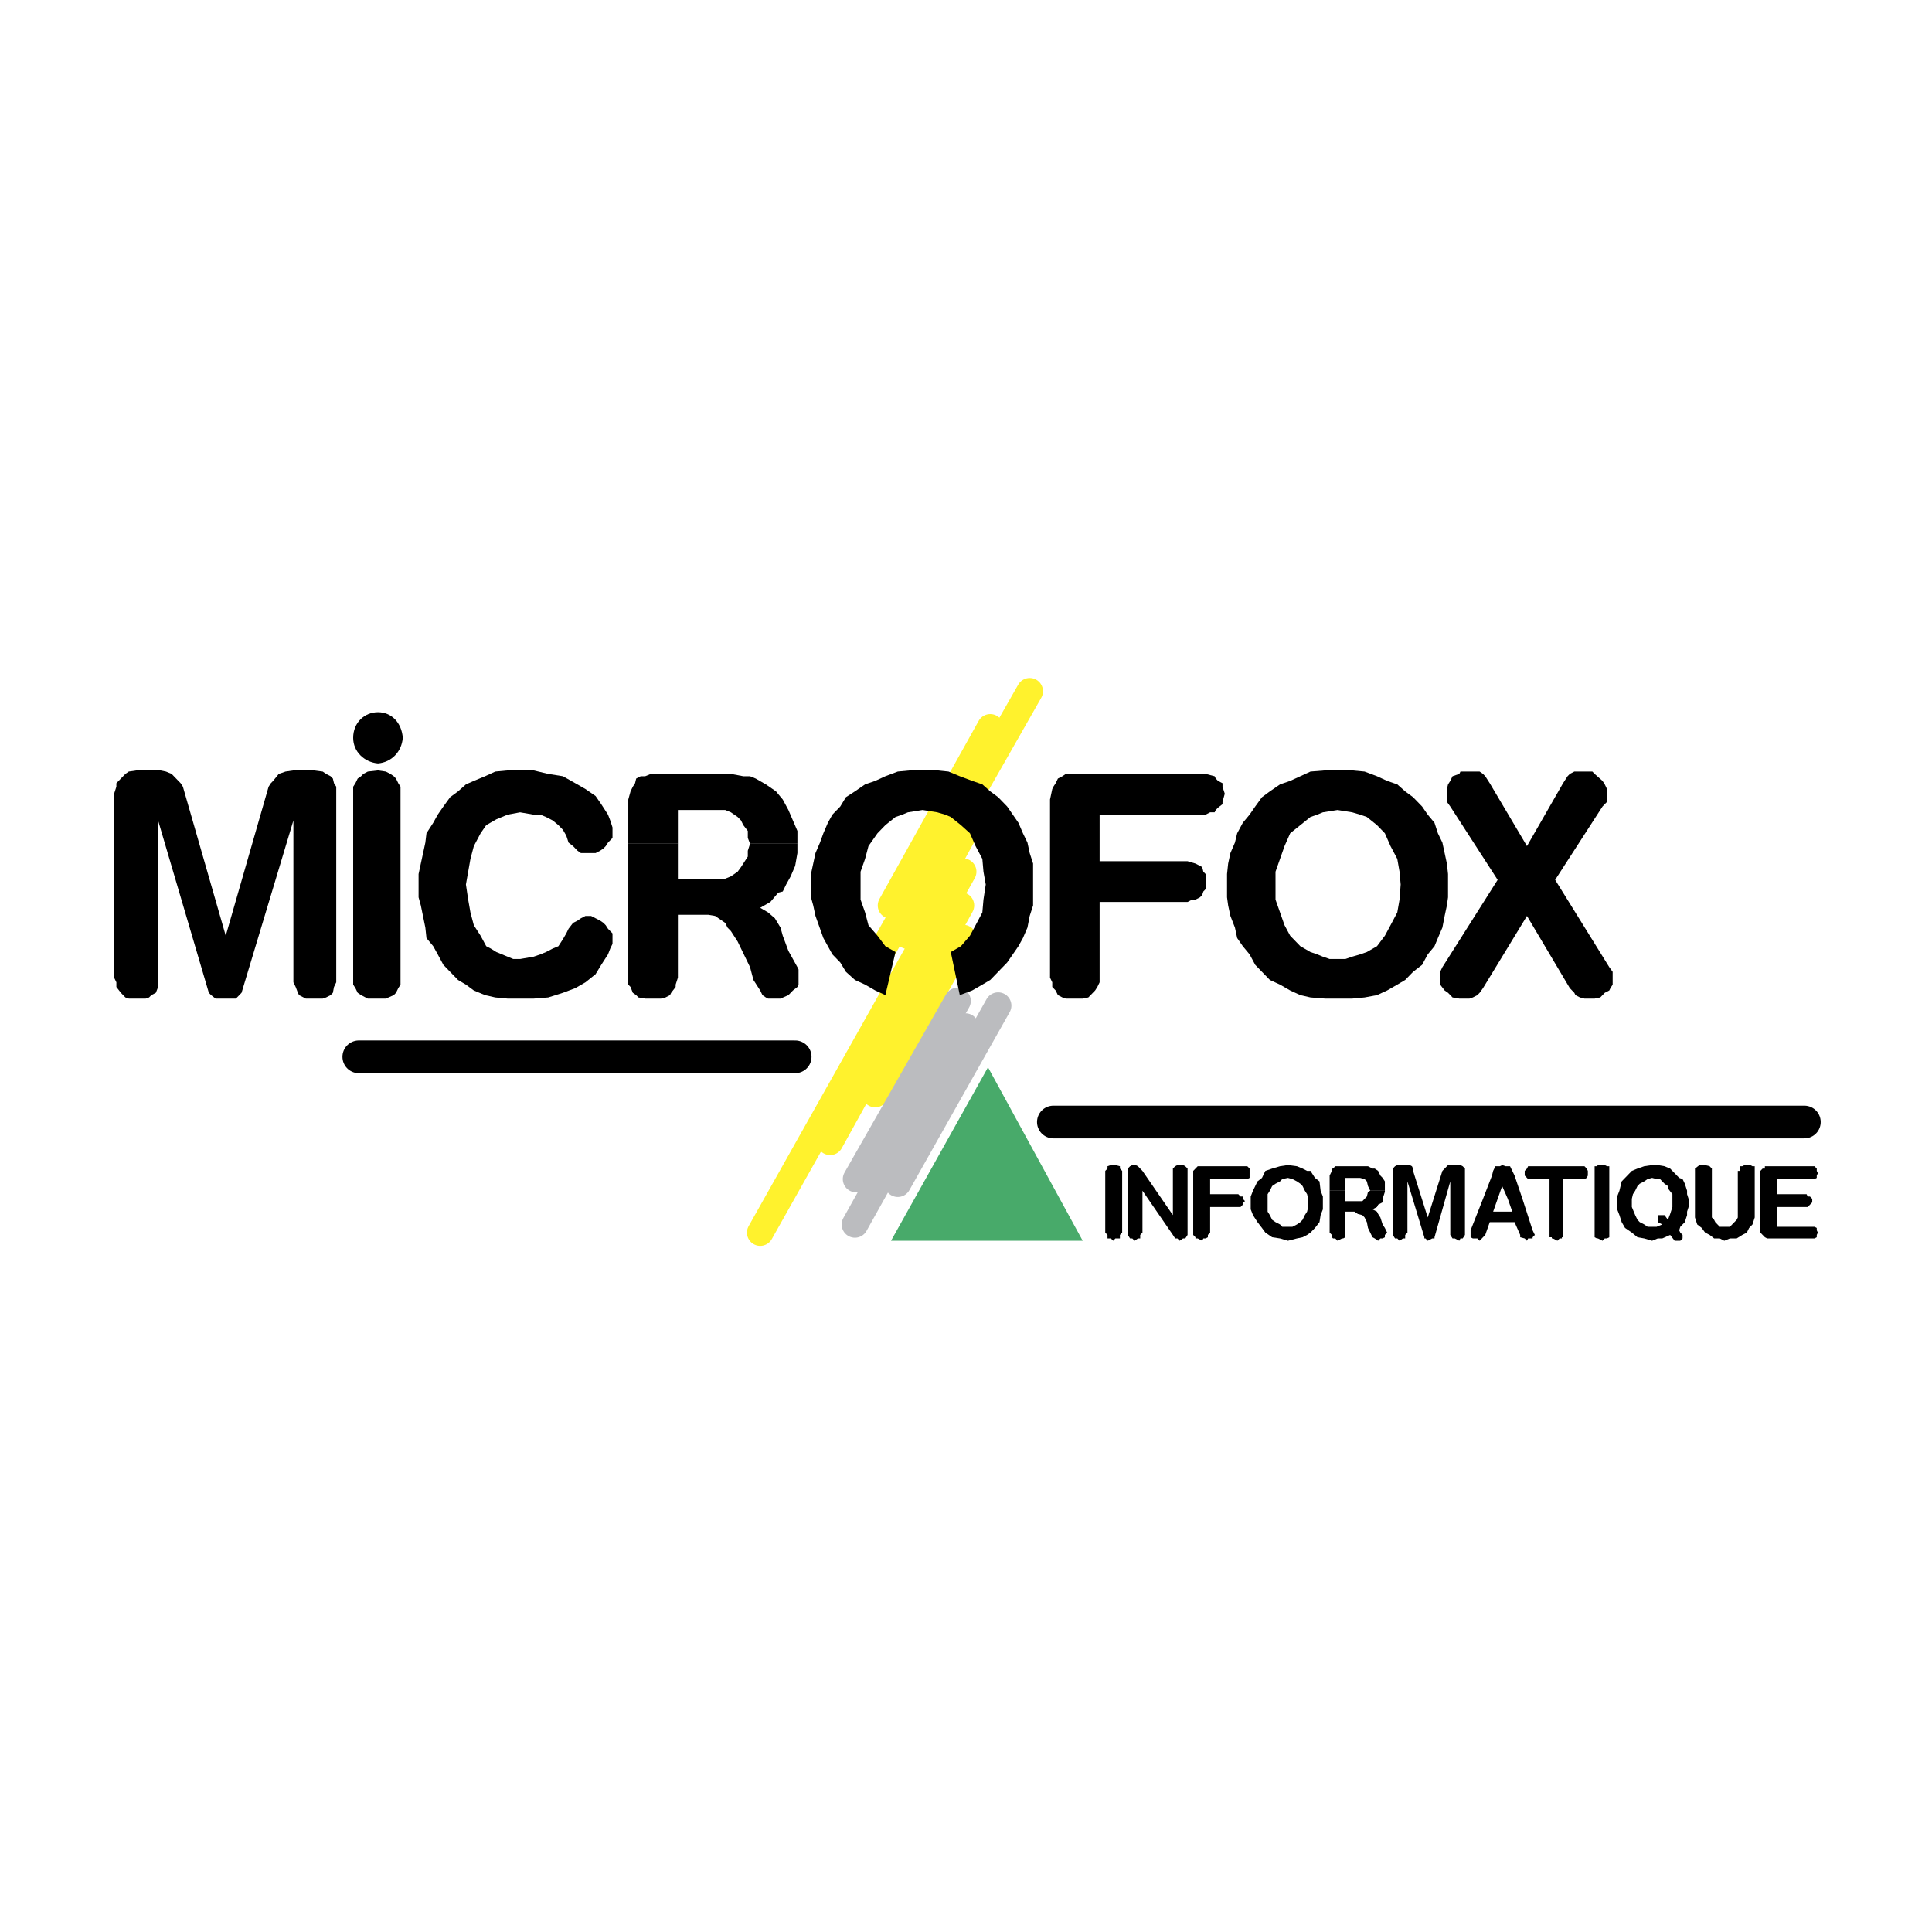
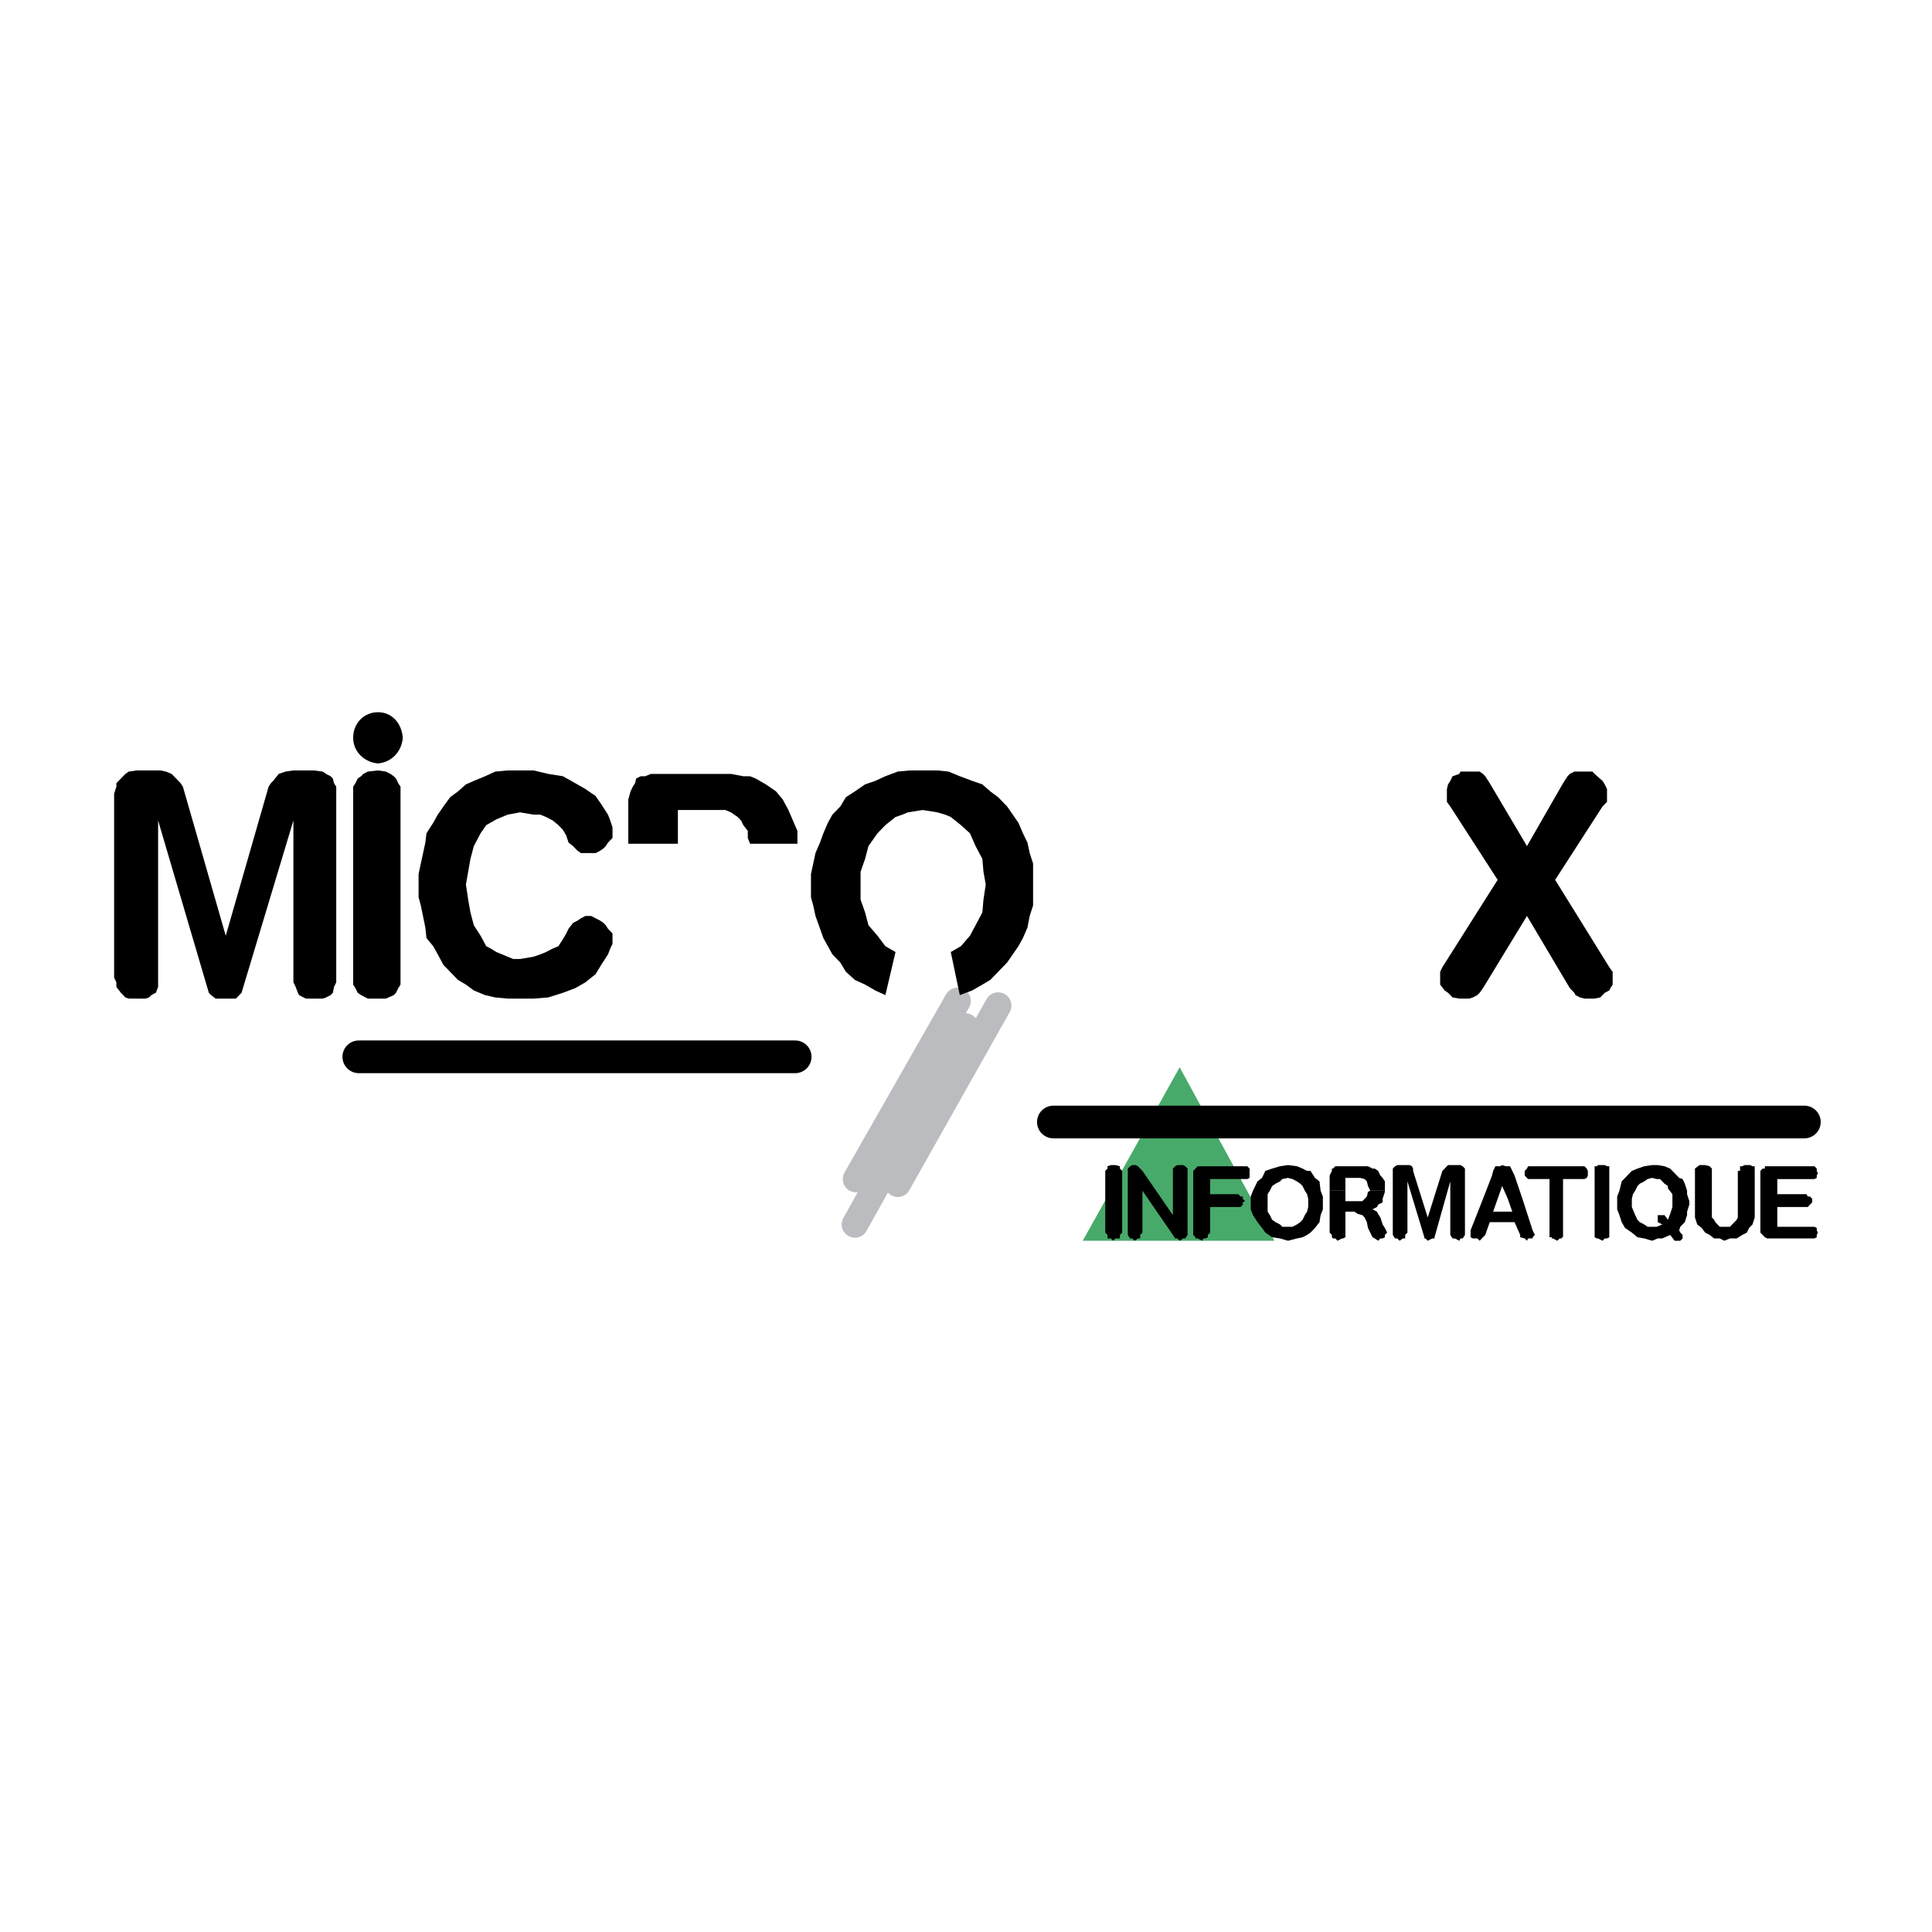
<svg xmlns="http://www.w3.org/2000/svg" width="2500" height="2500" viewBox="0 0 192.756 192.756">
  <path fill-rule="evenodd" clip-rule="evenodd" fill="#fff" d="M0 0h192.756v192.756H0V0z" />
-   <path d="M90.584 93.358l6.976-12.776M87.322 96.029l15.413-27.063m-15.413 40.188l8.775-15.564m-13.275 20.328l13.05-23.58m-20.025 32.639l20.25-36.006m-7.2 3.367l9.9-17.771" fill="none" stroke="#fff22d" stroke-width="2.647" stroke-linecap="round" stroke-linejoin="round" stroke-miterlimit="2.613" />
-   <path fill-rule="evenodd" clip-rule="evenodd" fill="#48aa6a" d="M108.021 123.791H88.897l9.675-17.307 9.449 17.307z" />
+   <path fill-rule="evenodd" clip-rule="evenodd" fill="#48aa6a" d="M108.021 123.791l9.675-17.307 9.449 17.307z" />
  <path fill-rule="evenodd" clip-rule="evenodd" d="M111.959 116.82l-.225-.23v-.233l-.451-.117h-.449l-.338.117v.233l-.225.23v6.157l.225.232v.35h.338l.225.232.224-.232h.451v-.35l.225-.232v-6.157zM113.984 122.977l-.224.232v.35h-.227l-.336.232-.226-.232h-.225l-.225-.35v-6.619l.225-.233.225-.117h.338l.224.117.451.463 3.037 4.414v-4.644l.225-.233.225-.117h.562l.225.117.226.233v6.619l-.226.35h-.225l-.336.232-.226-.232h-.225l-.225-.35-3.037-4.412v4.18zM119.721 116.357h-.225l-.225.233-.224.23v6.389l.224.232v.118h.225l.449.232.114-.232h.224l.227-.118v-.232l.224-.232v-2.555h3.037l.225-.233v-.232l.225-.115-.225-.233v-.232h-.225l-.224-.232h-2.813v-1.51h3.711l.227-.117v-.928l-.227-.233h-4.724zM124.783 119.957v-.58l.227-.58.449-.93.449-.349.338-.698.676-.23.787-.233.787-.117.9.117.563.233.449.23h.338l.449.698.451.349.112.93.226.58v.58h-1.463v-.348l-.113-.464-.224-.348-.225-.465-.225-.232-.338-.233-.451-.232-.449-.117-.562.117-.225.232-.451.233-.336.232-.227.465-.224.348v.812h-1.688zM124.783 119.957v.697l.227.58.449.698.449.582.338.463.676.464.787.118.787.232.9-.232.563-.118.449-.232.338-.232.449-.463.451-.582.112-.698.226-.58v-.697h-1.463v.465l-.113.465-.224.347-.225.465-.225.233-.338.232-.451.232h-1.011l-.225-.232-.451-.232-.336-.233-.227-.465-.224-.347v-.93h-1.688zM140.42 122.977l-.225.232v.35h-.224l-.338.232-.225-.232h-.224l-.225-.35v-6.619l.225-.233.224-.117h1.238l.225.117.113.233v.23l1.461 4.647 1.463-4.647.225-.23.224-.233.114-.117h1.238l.225.117.224.233v6.619l-.224.35h-.225l-.113.232-.45-.232h-.226l-.225-.35v-5.342l-1.574 5.574v.118h-.225l-.451.232-.224-.232h-.114v-.118l-1.687-5.574v5.11zM147.959 119.609l.898-2.324.114-.465.224-.463h.451l.225-.117.338.117h.449l.225.463.224.465.788 2.324h-1.461l-.563-1.277-.451 1.277h-1.461zM147.959 119.609l-1.238 3.137v.695l.224.118h.451l.225.232.225-.232.113-.118.225-.232.449-1.277h2.474l.563 1.277v.232l.451.118.225.232.113-.232h.449v-.118l.225-.232-.225-.463-1.013-3.137h-1.461l.449 1.278h-1.912l.449-1.278h-1.461zM157.857 117.635h-1.912v5.806h-.113v.118h-.225l-.224.232-.449-.232h-.114v-.118h-.224v-5.806h-2.137l-.113-.117-.225-.233v-.465l.225-.23.113-.233h5.623l.227.233.111.23v.465l-.111.233-.227.117h-.225zM160.559 116.82v-.463h-.227l-.225-.117h-.673l-.114.117h-.224v7.084l.224.118h.114l.449.232.224-.232h.225l.227-.118v-6.621zM161.346 119.957v-.58l.224-.58.225-.93.338-.349.676-.698.562-.23.674-.233.787-.117h.563l.675.117.563.233.449.463.451.465.338.117.225.465.224.697v.348l.225.697v.115h-1.688v-.812l-.449-.581v-.232l-.338-.232-.224-.233-.225-.232h-.338l-.451-.117-.449.117-.338.232-.449.233-.225.232-.226.465-.225.348-.111.464v.348h-1.463zM161.346 119.957v.697l.224.58.225.698.338.582.676.463.562.464.674.118.787.232.563-.232h.451l.787-.35.449.582h.563l.226-.232v-.35l-.226-.232-.112-.231.112-.35.451-.464.224-.698v-.347l.225-.698v-.232h-1.688v.465l-.224.697-.225.58-.338-.465h-.675v.698l.451.232-.563.232h-.9l-.338-.232-.449-.232-.225-.233-.226-.465-.336-.812v-.465h-1.463zM169.107 116.82v4.647l.225.697.451.35.338.463.449.232.45.35h.562l.451.232.563-.232h.674l.562-.35.451-.232.225-.463.338-.35.224-.697v-5.11h-.224l-.225-.117h-.564l-.225.117h-.225v.463h-.224v4.647l-.113.232-.225.233-.225.232-.224.232h-1.014l-.225-.232-.224-.232-.113-.233-.225-.232v-4.877l-.225-.233-.449-.117h-.564l-.45.35v.23zM176.533 116.357h-.451v.233h-.225l-.224.23v6.157l.224.232.225.232.225.118h4.724l.227-.118v-.232l.111-.232-.111-.231v-.232l-.227-.118h-3.711v-1.974h3.037l.225-.233.225-.232v-.348l-.225-.232h-.225l-.113-.232h-2.924v-1.51h3.711l.227-.117v-.233l.111-.232-.111-.233v-.23l-.227-.233h-4.498zM132.658 118.797v-1.512l.225-.465v-.23h.113l.225-.233h3.263l.45.233h.224l.338.23.225.465.224.233.225.349v.93h-1.461l-.225-.465-.113-.465-.225-.232-.451-.117h-1.463v1.279h-1.574z" />
  <path fill-rule="evenodd" clip-rule="evenodd" d="M132.658 118.797v4.18l.225.232v.232l.113.118h.225l.224.232.451-.232h.112l.224-.118v-2.554h.901l.338.232.449.115.226.233.225.465.113.582.225.463.225.464.224.118.338.232.225-.232h.224l.225-.118v-.232l.226-.232-.226-.463-.225-.35-.224-.697-.225-.348-.113-.232-.449-.233.449-.232.113-.233.449-.232v-.348l.225-.697v-.115h-1.461l-.225.115-.113.465-.451.465h-1.688v-1.045h-1.574z" />
  <path fill="none" stroke="#bbbcbf" stroke-width="2.646" stroke-linecap="round" stroke-linejoin="round" stroke-miterlimit="2.613" d="M85.297 122.164l11.025-19.746" />
  <path fill="none" stroke="#bbbcbf" stroke-width="2.647" stroke-linecap="round" stroke-linejoin="round" stroke-miterlimit="2.613" d="M89.572 118.1l10.012-17.772" />
  <path fill="none" stroke="#bbbcbf" stroke-width="2.646" stroke-linecap="round" stroke-linejoin="round" stroke-miterlimit="2.613" d="M85.41 117.635l10.125-17.772" />
  <path fill-rule="evenodd" clip-rule="evenodd" d="M15.774 97.539v.93l-.225.582-.45.232-.225.231-.338.117h-1.687l-.338-.117-.45-.463-.45-.582v-.465l-.225-.465V79.188l.225-.697v-.349l.45-.465.45-.464.338-.233.787-.115h2.363l.562.115.563.233.674.697.225.232.226.349 4.274 14.867 4.275-14.867.225-.349.226-.232.562-.697.675-.233.787-.115h2.025l.9.115.338.233.45.232.225.232.112.465.225.349v19.513l-.225.465-.112.582-.225.232-.45.231-.338.117h-1.687l-.225-.117-.45-.231-.113-.232-.224-.582-.226-.465V81.859l-5.174 17.192-.563.58h-2.025l-.45-.348-.225-.232-5.062-17.192v15.68zM39.96 79.188v-.697l-.224-.349-.226-.465-.224-.232-.338-.232-.45-.233-.787-.115-1.013.115-.449.233-.226.232-.337.232-.226.465-.224.349v19.745l.224.35.226.465.337.232.675.348h1.8l.788-.348.224-.232.226-.465.224-.35V79.188zM60.66 81.278l-.675-1.045-.563-.813-1.012-.697-1.012-.581-1.238-.697-1.462-.232-1.463-.348h-2.587l-1.237.115-1.013.465-1.125.465-.788.348-.787.697-.787.581-.675.929-.563.813-.45.813-.675 1.046-.112.929-.451 2.091-.224 1.045v2.323l.224.813.451 2.207.112 1.045.675.813.45.814.563 1.045.675.697.787.812.787.465.788.582 1.125.465 1.013.231 1.237.117h2.587l1.463-.117 1.462-.463 1.238-.465 1.012-.582 1.012-.813.563-.929.675-1.045.225-.581.225-.465v-1.045l-.45-.464-.225-.349-.225-.232-.337-.233-.451-.232-.449-.232h-.563l-.45.232-.337.232-.451.233-.449.581-.225.464-.338.581-.45.696-.562.233-.675.349-.562.232-.676.232-1.35.232h-.675l-.562-.232-1.125-.464-.563-.349-.45-.233-.562-1.045-.675-1.045-.338-1.278-.225-1.278-.225-1.509.225-1.278.225-1.278.338-1.277.675-1.278.562-.813 1.013-.581 1.125-.465 1.237-.232 1.35.232h.676l.562.233.675.348.562.465.45.465.338.58.225.697.449.349.451.464.337.233h1.462l.451-.233.337-.233.225-.231.225-.349.45-.464v-1.046l-.225-.697-.225-.581zM62.685 84.182v-4.414l.225-.813.225-.464.225-.349.113-.465.449-.232h.451l.562-.232h7.987l1.238.232h.674l.563.232 1.013.581 1.012.697.675.813.563 1.046.45 1.045.45 1.045v1.278h-4.726l-.224-.58v-.698l-.45-.58-.225-.465-.338-.348-.675-.465-.562-.232h-4.725v3.368h-4.95z" />
-   <path fill-rule="evenodd" clip-rule="evenodd" d="M62.685 84.182v14.054l.225.233.225.582.338.232.225.231.675.117h1.575l.45-.117.45-.231.112-.232.45-.582v-.233l.225-.697v-6.271h3.037l.676.116.337.232.675.465.225.464.337.349.675 1.045 1.237 2.555.338 1.277.675 1.047.225.465.338.231.225.117h1.238l.787-.348.45-.465.45-.349.112-.233v-1.509l-.112-.233-.45-.813-.45-.812-.563-1.511-.224-.813-.563-.929-.675-.581-.788-.464 1.013-.581.787-.929.45-.117.338-.696.45-.813.449-1.046.226-1.277v-.93h-4.726l-.224.697v.581l-.45.697-.225.348-.338.465-.675.465-.562.232h-4.725v-3.485h-4.95zM107.01 77.213h-.676l-.338.232-.449.232-.225.465-.226.349-.112.232-.224 1.045v17.771l.224.465v.465l.338.349.225.465.449.231.338.117h1.687l.563-.117.225-.231.451-.465.224-.349.225-.465V89.99h8.775l.45-.233h.337l.45-.232.224-.233.114-.348.224-.232v-1.51l-.224-.232-.114-.465-.224-.116-.45-.232-.787-.233h-8.775v-4.646h10.574l.451-.232h.45l.113-.232.224-.232.45-.349V80l.224-.812-.224-.697v-.349l-.45-.232-.224-.233-.113-.232-.901-.232H107.01zM122.422 88.248v-1.046l.111-1.045.225-1.045.451-1.046.225-.929.562-1.046.676-.813.562-.813.674-.929.787-.581 1.014-.697 1.012-.348 1.013-.465 1.012-.465 1.463-.115h2.699l1.238.115 1.237.465 1.013.465 1.012.348.787.697.789.581.899.929.562.813.676.813.338 1.046.449.929.225 1.046.224 1.045.114 1.045v1.046h-4.725l-.113-1.278-.225-1.278-.676-1.277-.562-1.278-.787-.813-1.012-.813-.676-.233-.787-.232-1.463-.232-1.461.232-.562.232-.676.233-1.012.813-1.013.813-.563 1.278-.9 2.555v1.278h-4.836zM122.422 88.248v1.277l.111.813.225 1.046.451 1.161.225 1.045.562.813.676.814.562 1.045.674.697.787.812 1.014.465 1.012.582 1.013.465 1.012.231 1.463.117h2.699l1.238-.117 1.237-.231 1.013-.465 1.012-.582.787-.465.789-.812.899-.697.562-1.045.676-.814.338-.813.449-1.045.225-1.161.224-1.046.114-.813v-1.277h-4.725l-.113 1.509-.225 1.278-.676 1.278-.562 1.045-.787 1.045-1.012.582-.676.232-.787.232-.676.232h-1.574l-.674-.232-.562-.232-.676-.232-1.012-.582-1.013-1.045-.563-1.045-.449-1.278-.451-1.278v-1.509h-4.836z" />
  <path fill-rule="evenodd" clip-rule="evenodd" d="M152.346 91.384l-4.387 7.202-.338.465-.225.232-.451.231-.338.117h-1.011l-.676-.117-.449-.463-.338-.233-.449-.582v-1.277l.224-.465 5.512-8.711-4.725-7.318-.338-.465v-1.277l.114-.465.224-.348.225-.465.676-.232.113-.233h1.912l.338.233.225.232.449.697 3.713 6.273 3.599-6.273.45-.697.226-.232.449-.233h1.801l.225.233.787.697.224.348.225.465V80l-.449.465-4.725 7.318 5.401 8.711.336.465v1.277l-.225.35-.111.232-.452.233-.449.463-.562.117h-1.014l-.449-.117-.449-.231-.114-.232-.449-.465-4.275-7.202zM37.711 71.057c1.35 0 2.362 1.045 2.475 2.556-.112 1.394-1.125 2.439-2.475 2.555-1.35-.116-2.475-1.161-2.475-2.555 0-1.511 1.125-2.556 2.475-2.556zM92.047 80.814l1.462.232.788.232.562.233 1.013.813.9.813.562 1.278.676 1.277.111 1.278.227 1.278-.227 1.509-.111 1.278-.676 1.278-.562 1.045-.9 1.045-1.013.582.9 4.298 1.238-.465 1.013-.582.787-.465.787-.812.9-.93.563-.812.562-.814.45-.813.451-1.045.224-1.161.338-1.046v-4.181l-.338-1.045-.224-1.046-.451-.929-.45-1.046-.562-.813-.563-.813-.9-.929-.787-.581-.787-.697-1.013-.348-1.238-.465-1.125-.465-1.125-.115h-2.7l-1.237.115-1.238.465-1.012.465-1.012.348-1.013.697-.9.581-.563.929-.787.813-.45.813-.45 1.046-.337.929-.45 1.046-.225 1.045-.225 1.045v2.323l.225.813.225 1.046.787 2.206.45.813.45.814.787.812.563.93.9.812 1.013.465 1.012.582 1.012.465 1.013-4.298-1.013-.582-.787-1.045-.9-1.045-.337-1.278-.451-1.278V86.97l.451-1.278.337-1.277.9-1.278.787-.813 1.013-.813.675-.233.562-.232 1.463-.232z" />
  <path d="M105.096 111.943h74.924m-144.222-6.505h43.536" fill="none" stroke="#000" stroke-width="3.263" stroke-linecap="round" stroke-linejoin="round" stroke-miterlimit="2.613" />
</svg>